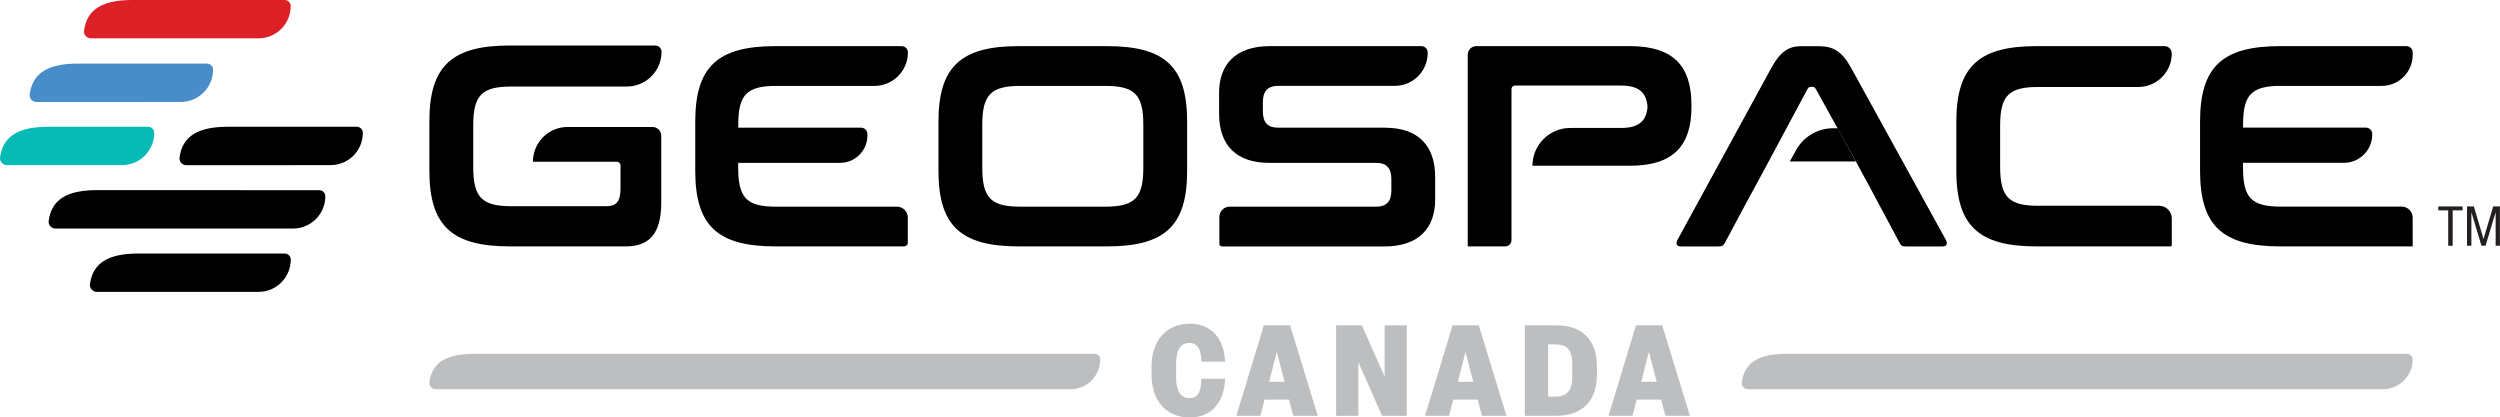
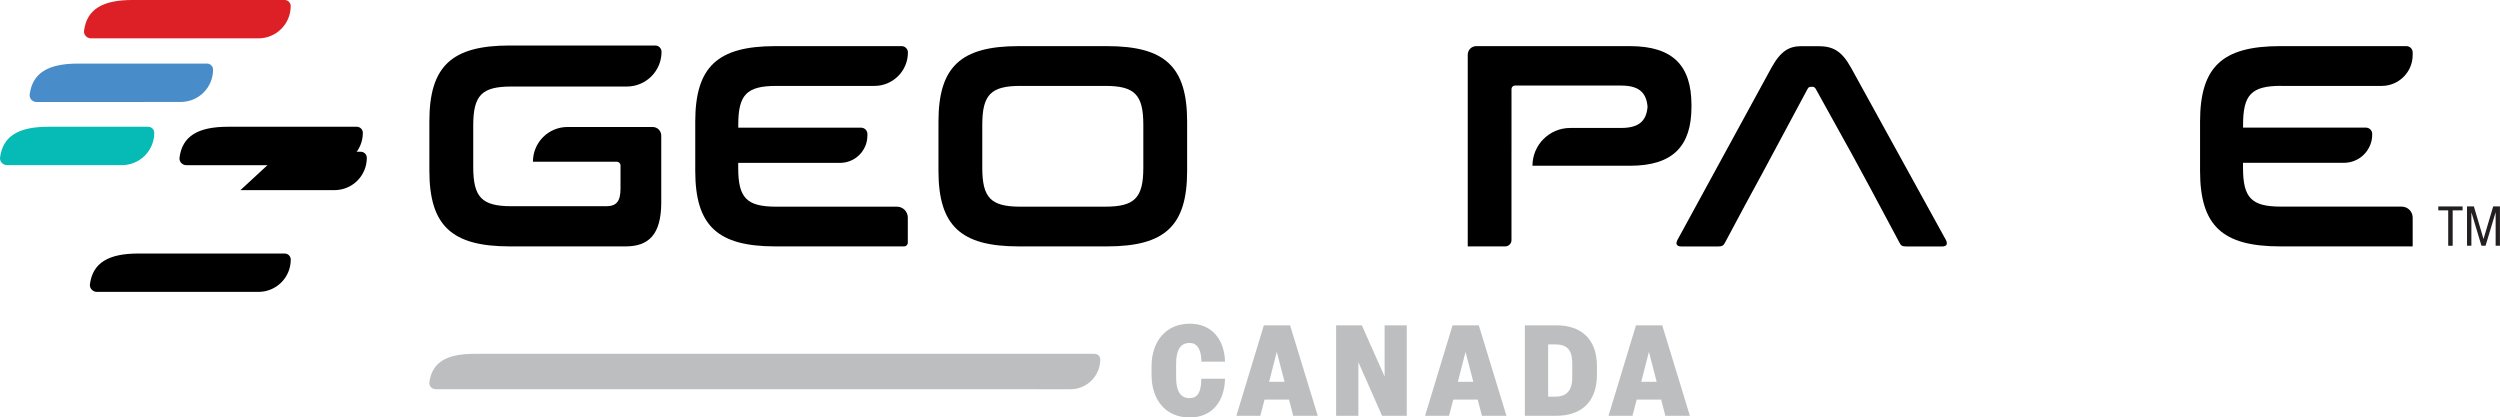
<svg xmlns="http://www.w3.org/2000/svg" id="Layer_2" data-name="Layer 2" viewBox="0 0 441.17 73.66">
  <defs>
    <style>
      .cls-1 {
        fill: #bcbec0;
      }

      .cls-2 {
        fill: #231f20;
      }

      .cls-3 {
        fill: #dd1f26;
      }

      .cls-4 {
        fill: #488cca;
      }

      .cls-5 {
        fill: #06bab5;
      }
    </style>
  </defs>
  <g id="Layer_1-2" data-name="Layer 1">
    <g>
      <g>
        <path d="M159.1,8.14h-22.27c-10.2,0-14.14,3.64-14.14,13.33v8.68c0,9.69,3.94,13.33,14.14,13.33h22.71c.37,0,.66-.3.66-.66v-4.43c0-1.06-.86-1.92-1.92-1.92h-21.3c-5.25,0-6.71-1.56-6.71-6.87v-.86h17.97c2.67,0,4.83-2.16,4.83-4.83v-.27c0-.61-.5-1.11-1.11-1.11h-21.68v-.5c0-5.3,1.46-6.87,6.71-6.87h17.32c3.26,0,5.91-2.64,5.91-5.91h0c0-.61-.5-1.11-1.11-1.11Z" />
        <path d="M195.35,8.14h-15.6c-10.2,0-14.14,3.64-14.14,13.33v8.68c0,9.69,3.94,13.33,14.14,13.33h15.6c10.25,0,14.14-3.64,14.14-13.33v-8.68c0-9.69-3.89-13.33-14.14-13.33ZM201.76,29.6c0,5.3-1.51,6.87-6.71,6.87h-15c-5.2,0-6.71-1.56-6.71-6.87v-7.57c0-5.3,1.51-6.87,6.71-6.87h15c5.2,0,6.71,1.56,6.71,6.87v7.57Z" />
-         <path d="M244.42,22.53h-18.93c-1.77,0-2.63-.96-2.63-2.83v-1.72c0-1.77.76-2.83,2.68-2.83h20.61c3.2,0,5.79-2.59,5.79-5.79v-.11c0-.61-.5-1.11-1.11-1.11h-26.76c-6.11,0-8.94,3.33-8.94,8.23v3.69c0,5.55,3.03,8.68,8.84,8.68h18.93c1.77,0,2.63.96,2.63,2.83v2.07c0,1.77-.76,2.83-2.68,2.83h-25.86c-1,0-1.81.81-1.81,1.81v4.73c0,.26.21.48.48.48h28.66c6.11,0,8.94-3.33,8.94-8.23v-4.04c0-5.55-3.03-8.68-8.84-8.68Z" />
        <path d="M330.08,33.25l5.12,9.58c.25.51.5.66,1.16.66h6.41c.81,0,.96-.51.61-1.16l-16.71-30.34c-1.67-3.03-3.23-3.84-5.81-3.84h-2.98c-2.12,0-3.64.81-5.3,3.84l-16.56,30.34c-.35.66-.2,1.16.66,1.16h6.56c.61,0,.91-.15,1.16-.66l3.48-6.51,3.18-5.86,7.93-14.79c.15-.25.3-.35.56-.35h.3c.25,0,.4.1.56.35l6.5,11.73" />
-         <path d="M381.94,8.14h-22.57c-10.2,0-14.14,3.64-14.14,13.33v8.68c0,9.69,3.94,13.33,14.14,13.33h23.68c.11,0,.2-.09.2-.2v-4.73c0-1.24-1-2.24-2.24-2.24h-21.34c-5.2,0-6.71-1.56-6.71-6.92v-7.17c0-5.35,1.51-6.87,6.71-6.87h17.67c3.26,0,5.91-2.65,5.91-5.91h0c0-.72-.59-1.31-1.31-1.31Z" />
        <path d="M402.53,15.16h17.77c3.01,0,5.46-2.44,5.46-5.46v-.45c0-.61-.5-1.11-1.11-1.11h-22.27c-10.2,0-14.14,3.64-14.14,13.33v8.68c0,9.69,3.94,13.33,14.14,13.33h23.38v-5.08c0-1.07-.87-1.94-1.94-1.94h-21.29c-5.25,0-6.71-1.56-6.71-6.87v-.86h17.81c2.75,0,4.99-2.23,4.99-4.99v-.11c0-.61-.5-1.11-1.11-1.11h-21.68v-.5c0-5.3,1.46-6.87,6.71-6.87Z" />
        <path d="M100.14,22.41h15.03c.84,0,1.52.68,1.52,1.52v11.8c0,5.67-2.23,7.75-6.28,7.75h-20.46c-10.23,0-14.18-3.65-14.18-13.37v-8.71c0-9.73,3.95-13.37,14.18-13.37h25.68c.62,0,1.11.5,1.11,1.11h0c0,3.39-2.74,6.13-6.13,6.13h-20.36c-5.22,0-6.74,1.52-6.74,6.89v7.29c0,5.37,1.52,6.94,6.74,6.94h16.72c1.77,0,2.53-.81,2.53-3.09v-4.1c0-.36-.29-.66-.66-.66h-14.79v-.03c0-3.37,2.73-6.1,6.1-6.1Z" />
        <path d="M266.73,26.01v-10.3c0-.33.27-.61.61-.61h18.73c3.43,0,4.7,1.46,4.7,4.49v-1.5c0,3.03-1.26,4.49-4.7,4.49h-8.97c-3.68,0-6.67,2.98-6.67,6.67h0s17.2,0,17.2,0c7.72,0,10.86-3.59,10.86-10.4v-.31c0-6.82-3.13-10.4-10.86-10.4h-27.11c-.84,0-1.51.68-1.51,1.51v33.83h6.61c.61,0,1.11-.5,1.11-1.11v-16.36Z" />
-         <path d="M324.31,22.63h-.82c-2.73,0-5.24,1.49-6.55,3.88l-1.09,1.98h11.64l-3.18-5.86Z" />
      </g>
      <g>
        <g>
          <path class="cls-3" d="M24.79,6.77h20.81c3.15,0,5.7-2.55,5.7-5.7h0c0-.59-.48-1.07-1.07-1.07h-26.86c-5.3,0-8.04,1.65-8.54,5.41-.1.72.5,1.36,1.23,1.36h8.73Z" />
          <path d="M25.82,51.51h19.79c3.15,0,5.7-2.55,5.7-5.7h0c0-.59-.48-1.07-1.07-1.07h-25.83c-5.3,0-8.04,1.65-8.54,5.41-.1.72.5,1.36,1.23,1.36h8.73Z" />
-           <path d="M42.43,33.55h-25.3c-5.31,0-8.05,1.66-8.54,5.44-.1.73.48,1.34,1.22,1.34h8.74s33.16,0,33.16,0c3.15,0,5.7-2.55,5.7-5.7h0c0-.59-.48-1.07-1.07-1.07h-4.38s-9.52,0-9.52,0Z" />
+           <path d="M42.43,33.55h-25.3h8.74s33.16,0,33.16,0c3.15,0,5.7-2.55,5.7-5.7h0c0-.59-.48-1.07-1.07-1.07h-4.38s-9.52,0-9.52,0Z" />
          <g>
            <path class="cls-5" d="M9.96,29.14h11.56c3.15,0,5.7-2.55,5.7-5.7h0c0-.59-.48-1.07-1.07-1.07H8.55C3.25,22.37.51,24.02.01,27.78c-.1.72.5,1.36,1.23,1.36h8.73Z" />
            <path d="M51.92,29.14h6.41c3.15,0,5.7-2.55,5.7-5.7h0c0-.59-.48-1.07-1.07-1.07h-22.74c-5.31,0-8.05,1.66-8.54,5.44-.1.73.48,1.34,1.22,1.34h19.03Z" />
          </g>
        </g>
        <path class="cls-4" d="M25.49,17.99h6.41c3.15,0,5.7-2.55,5.7-5.7h0c0-.59-.48-1.07-1.07-1.07H13.78c-5.31,0-8.05,1.66-8.54,5.44-.1.73.48,1.34,1.22,1.34h19.03Z" />
      </g>
      <g>
        <path class="cls-2" d="M432.03,43.37v-6.25h-1.75v-.69h4.29v.69h-1.75v6.25h-.78Z" />
        <path class="cls-2" d="M435.35,43.37v-6.95h1.21l1.7,5.76,1.71-5.76h1.19v6.95h-.76v-5.92l-1.78,5.92h-.72l-1.78-5.92v5.92h-.77Z" />
      </g>
      <g>
        <path class="cls-1" d="M203.21,66.11v-1.44c0-4.45,2.54-7.55,6.77-7.55,3.69,0,6.07,2.56,6.2,6.7h-4.16c-.04-2.18-.74-3.3-2.11-3.3-1.64,0-2.36,1.33-2.36,3.62v2.5c0,2.31.74,3.62,2.36,3.62,1.35,0,2.07-.94,2.09-3.42h4.18c-.11,4.27-2.5,6.83-6.23,6.83-4.27,0-6.74-3.12-6.74-7.55Z" />
        <path class="cls-1" d="M228.21,73.37l-.74-2.85h-4.32l-.74,2.85h-4.23l4.85-15.96h4.63l4.88,15.96h-4.34ZM223.96,67.37h2.72l-1.37-5.28-1.35,5.28Z" />
        <path class="cls-1" d="M235.78,73.37v-15.96h4.54l4.02,9.04v-9.04h3.91v15.96h-4.36l-4.18-9.46v9.46h-3.93Z" />
        <path class="cls-1" d="M261.51,73.37l-.74-2.85h-4.32l-.74,2.85h-4.23l4.85-15.96h4.63l4.88,15.96h-4.34ZM257.27,67.37h2.72l-1.37-5.28-1.35,5.28Z" />
        <path class="cls-1" d="M269.09,73.37v-15.96h5.57c4.23,0,7.15,2.27,7.15,7.26v1.44c0,5.01-2.97,7.26-7.15,7.26h-5.57ZM273.2,70h1.24c1.75,0,3.01-.81,3.01-3.35v-2.52c0-2.56-1.08-3.35-2.99-3.35h-1.26v9.21Z" />
        <path class="cls-1" d="M293.88,73.37l-.74-2.85h-4.32l-.74,2.85h-4.23l4.85-15.96h4.63l4.88,15.96h-4.34ZM289.63,67.37h2.72l-1.37-5.28-1.35,5.28Z" />
      </g>
      <path class="cls-1" d="M182.99,68.69h5.91c2.9,0,5.26-2.35,5.26-5.26h0c0-.55-.44-.99-.99-.99h-109.52c-4.89,0-7.42,1.53-7.88,5.01-.09.68.44,1.23,1.12,1.23h106.1Z" />
-       <path class="cls-1" d="M414.59,68.69h5.91c2.9,0,5.26-2.35,5.26-5.26h0c0-.55-.44-.99-.99-.99h-109.52c-4.89,0-7.42,1.53-7.88,5.01-.09.68.44,1.23,1.12,1.23h106.1Z" />
    </g>
  </g>
</svg>